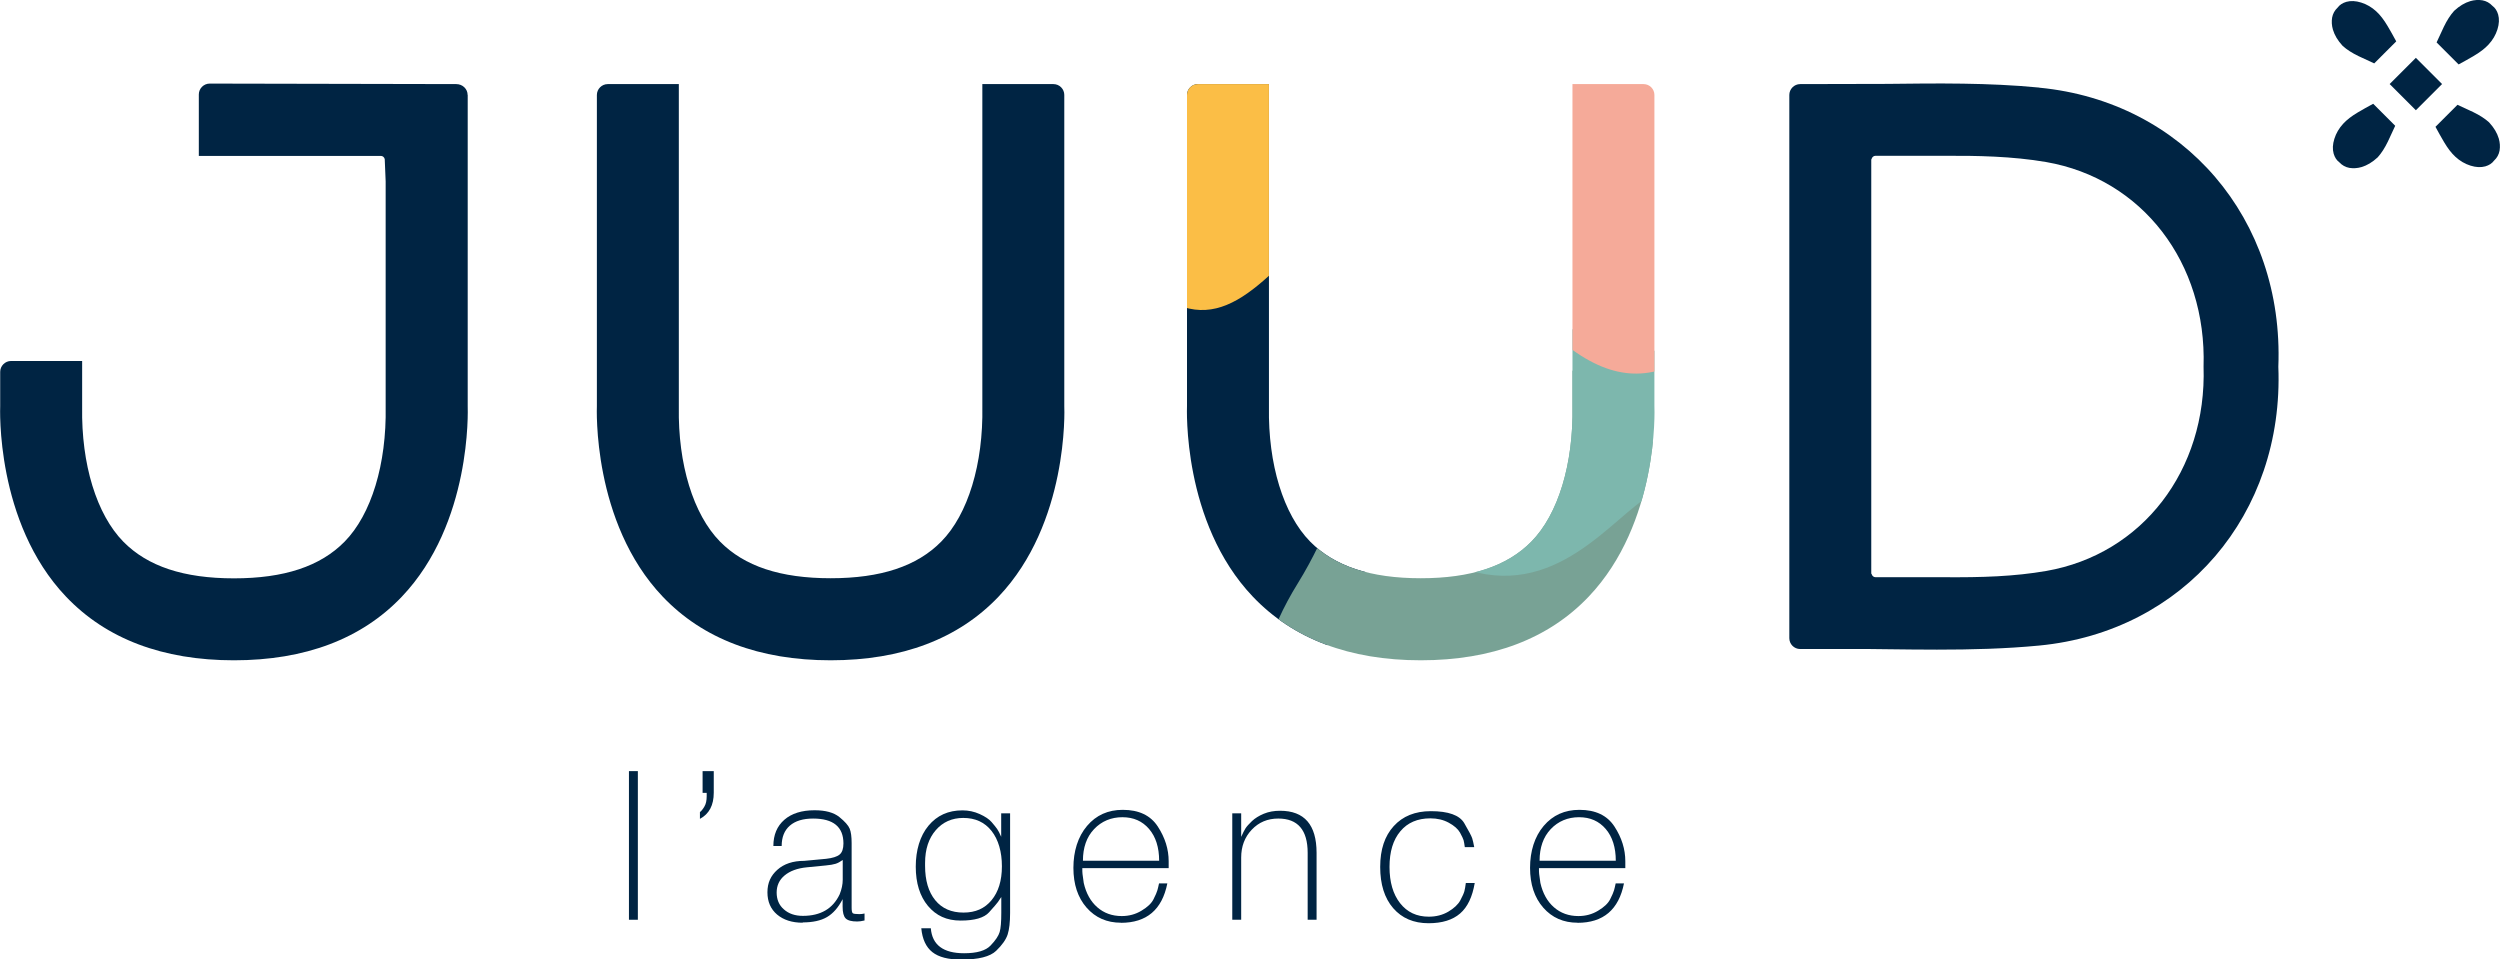
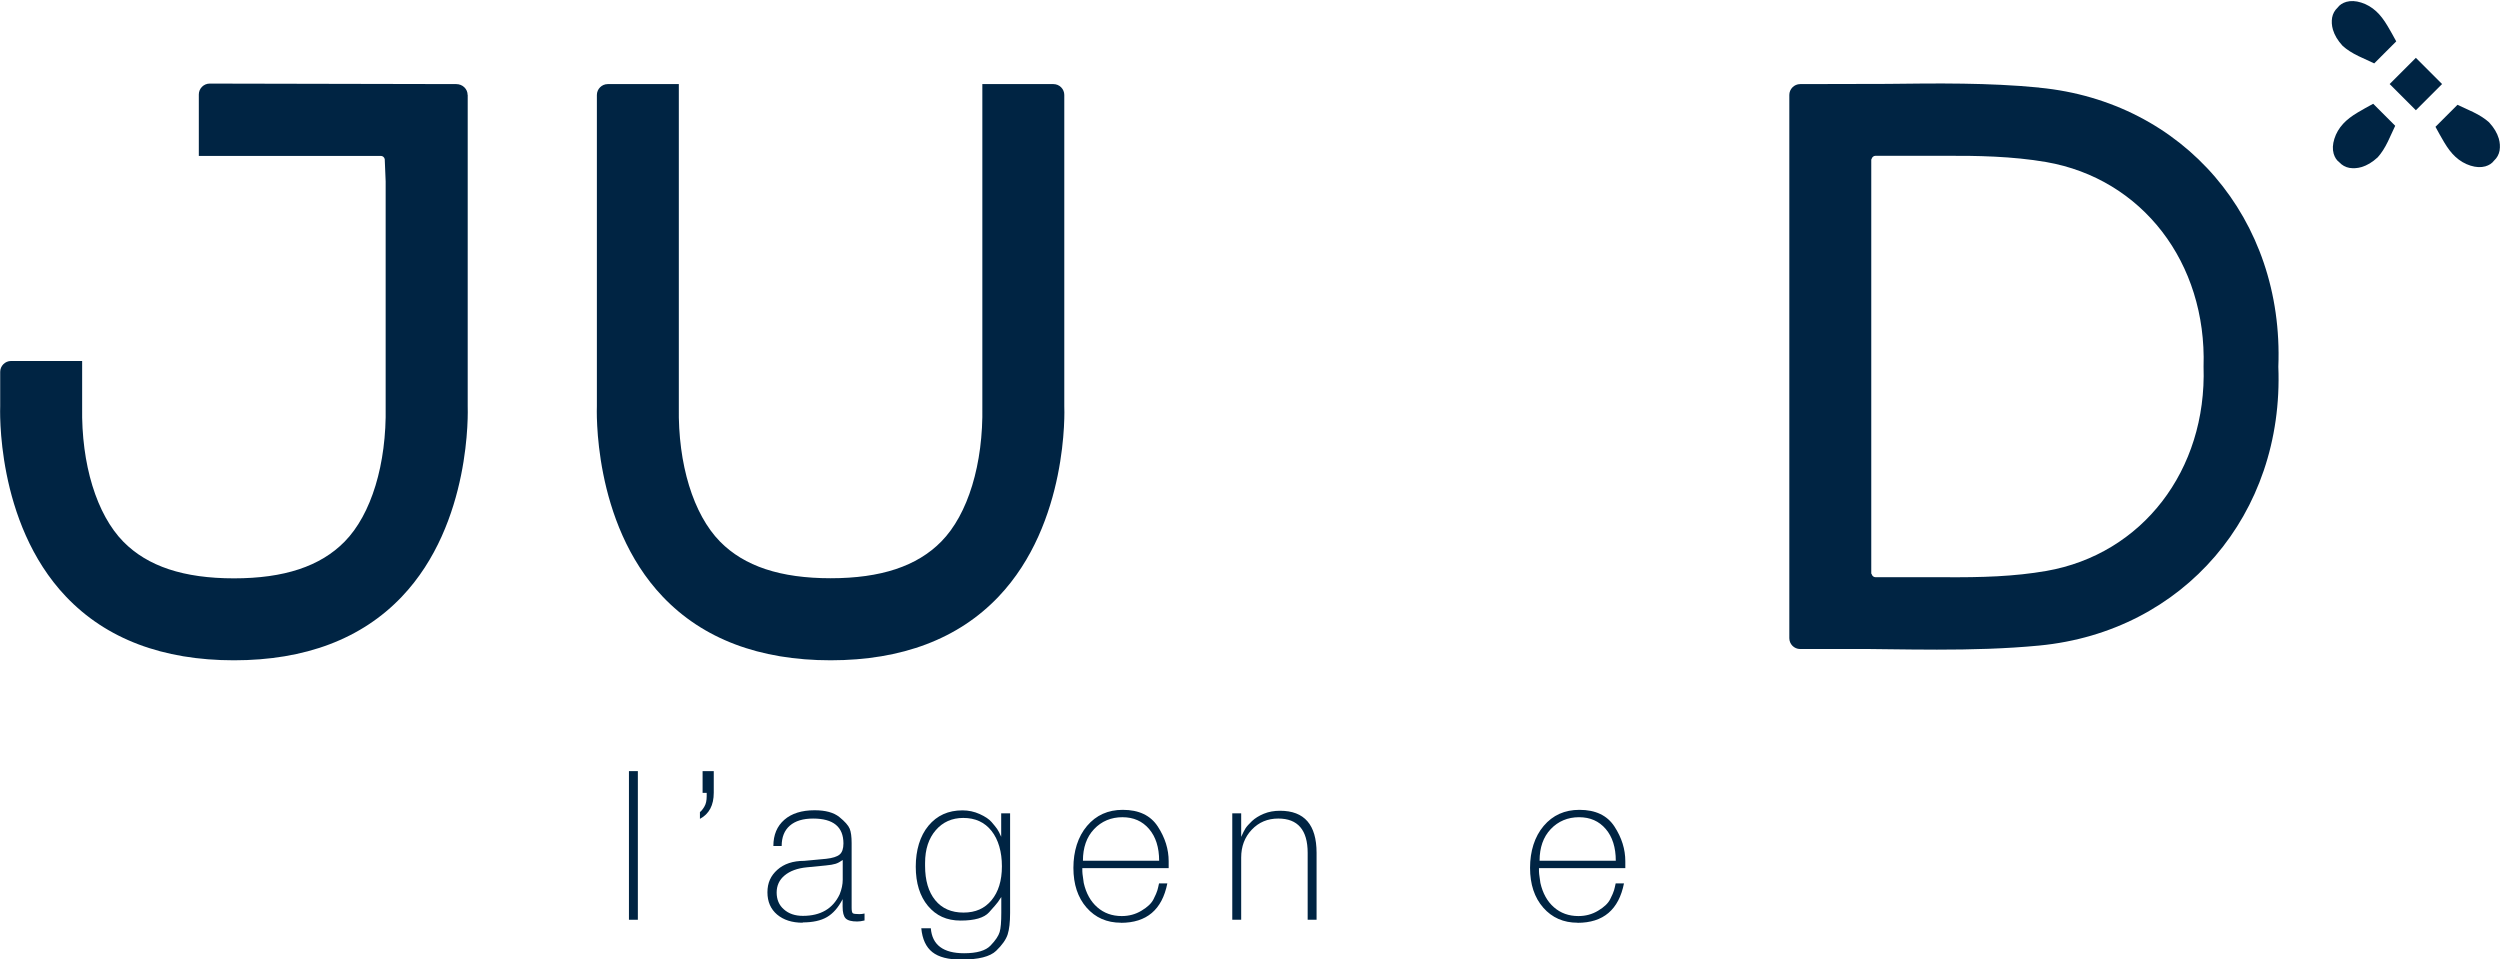
<svg xmlns="http://www.w3.org/2000/svg" id="b" data-name="Calque 2" viewBox="0 0 244.06 93.67">
  <defs>
    <clipPath id="d">
-       <path d="M161.51,9.27c0-.58-.47-1.06-1.06-1.06h-6.94v31.48c.1,5.6-1.4,10.53-4.01,13.18-2.37,2.41-5.9,3.58-10.8,3.58s-8.43-1.17-10.8-3.58c-2.61-2.66-4.11-7.56-4.02-13.12V8.21s-6.94,0-6.94,0c-.58,0-1.06.48-1.06,1.06v30.37c0,.11-.49,11.34,6.43,18.61,3.92,4.12,9.44,6.21,16.39,6.21s12.47-2.09,16.39-6.21c6.83-7.18,6.44-18.22,6.42-18.6V9.27Z" style="fill: none;" />
-     </clipPath>
+       </clipPath>
  </defs>
  <g id="c" data-name="Calque 1">
    <g>
      <rect x="234.04" y="6.4" width="3.62" height="3.62" transform="translate(63.27 169.17) rotate(-45)" style="fill: #002443;" />
      <path d="M233.93,4.04c-.28-.52-.57-1.04-.85-1.51-.35-.59-.71-1.06-1.09-1.41-.44-.41-.94-.7-1.48-.87-.54-.17-1.02-.19-1.45-.07-.37.11-.65.29-.85.56-.29.27-.47.6-.54.98-.06.38-.04.77.08,1.18.16.54.47,1.06.95,1.58.41.37.93.7,1.55,1,.49.23,1.01.47,1.53.71l2.16-2.16Z" style="fill: #002443;" />
-       <path d="M240.02,6.29c.52-.28,1.04-.57,1.51-.85.59-.35,1.06-.71,1.41-1.09.41-.44.7-.94.87-1.48.17-.54.19-1.02.07-1.45-.11-.37-.29-.65-.56-.85-.27-.29-.6-.47-.98-.54-.38-.06-.77-.04-1.18.08-.54.16-1.06.47-1.58.95-.37.41-.7.93-1,1.55-.23.49-.47,1.01-.71,1.53l2.16,2.16Z" style="fill: #002443;" />
      <path d="M237.76,12.38c.28.52.57,1.04.85,1.51.35.59.71,1.06,1.09,1.41.44.41.94.7,1.48.87.54.17,1.02.19,1.45.07.37-.11.65-.29.85-.56.29-.27.47-.6.54-.98.06-.38.04-.77-.08-1.18-.16-.54-.47-1.06-.95-1.58-.41-.37-.93-.7-1.55-1-.49-.23-1.01-.47-1.53-.71l-2.16,2.16Z" style="fill: #002443;" />
      <path d="M231.68,10.13c-.52.28-1.04.57-1.51.85-.59.35-1.06.71-1.41,1.09-.41.44-.7.94-.87,1.48-.17.54-.19,1.02-.07,1.45.11.37.29.65.56.85.27.29.6.47.98.54.38.06.77.04,1.18-.08.54-.16,1.06-.47,1.58-.95.37-.41.7-.93,1-1.55.23-.49.47-1.01.71-1.53l-2.16-2.16Z" style="fill: #002443;" />
      <g>
        <path d="M103.9,9.27c0-.58-.47-1.06-1.06-1.06h-6.94v31.48c.1,5.6-1.4,10.53-4.01,13.18-2.37,2.41-5.9,3.58-10.8,3.58s-8.43-1.17-10.8-3.58c-2.61-2.66-4.11-7.56-4.02-13.12V8.21s-6.94,0-6.94,0c-.58,0-1.06.48-1.06,1.06v30.37c0,.11-.49,11.34,6.43,18.61,3.92,4.12,9.44,6.21,16.39,6.21s12.47-2.09,16.39-6.21c6.83-7.18,6.44-18.22,6.42-18.6V9.27Z" style="fill: #002443;" />
        <path d="M199.08,8.55c-4.93-.48-9.98-.42-14.86-.36l-8.48.02c-.58,0-1.06.48-1.06,1.06v53.03c0,.58.47,1.06,1.06,1.06h6.8s1.68.02,1.68.02c1.61.02,3.23.04,4.87.04,3.33,0,6.69-.08,10-.4,14.09-1.36,23.9-12.82,23.33-27.22.57-14.42-9.24-25.88-23.33-27.24ZM182.67,15.61l.04-.09c.05-.18.2-.31.38-.31h6.3s.33,0,.33,0c3.27-.02,6.73.04,10.04.61,9.37,1.63,15.68,9.83,15.36,19.97.33,10.12-5.99,18.32-15.36,19.95-3.12.54-6.26.64-10.04.61h-6.62c-.18,0-.33-.12-.38-.3l-.04-.06v-20.2s0-20.18,0-20.18Z" style="fill: #002443;" />
        <path d="M45.65,9.27c0-.58-.48-1.06-1.11-1.06l-24.07-.05c-.58,0-1.06.48-1.06,1.06v6h17.77c.18,0,.33.12.38.31l.09,2.18v21.99c.1,5.6-1.4,10.53-4.01,13.18-2.37,2.41-5.9,3.58-10.8,3.58s-8.43-1.17-10.8-3.58c-2.61-2.66-4.11-7.56-4.02-13.12v-4.52s-6.94,0-6.94,0c-.58,0-1.06.48-1.06,1.06v3.34c0,.11-.49,11.34,6.43,18.61,3.92,4.12,9.44,6.21,16.39,6.21s12.47-2.09,16.39-6.21c6.83-7.18,6.44-18.22,6.43-18.6V9.27Z" style="fill: #002443;" />
      </g>
      <g>
        <path d="M61.4,75.28h.87v14.51h-.87v-14.51Z" style="fill: #002443;" />
        <path d="M68.33,79.28c.15-.12.3-.3.44-.55.15-.25.22-.58.22-1.01v-.32h-.4v-2.12h1.09v2.11c0,1.22-.45,2.07-1.35,2.55v-.67Z" style="fill: #002443;" />
        <path d="M78.37,90.08c-1.05,0-1.88-.27-2.51-.8-.62-.53-.94-1.25-.94-2.17s.32-1.62.97-2.2,1.52-.87,2.62-.87l2.14-.2c.63-.07,1.07-.21,1.32-.42.25-.21.37-.58.37-1.08,0-1.62-.99-2.43-2.96-2.43-.98,0-1.74.23-2.27.69s-.8,1.12-.8,1.99h-.81c0-1.09.36-1.94,1.07-2.56.71-.62,1.7-.93,2.96-.93,1.06,0,1.86.22,2.41.66.54.44.88.82,1.01,1.14.13.32.19.79.19,1.41v6.31c0,.3.04.47.11.53.07.06.29.09.63.09.19,0,.36-.02.52-.06v.68c-.28.07-.52.1-.72.1-.55,0-.92-.1-1.12-.3s-.3-.58-.3-1.15v-.73c-.42.82-.93,1.4-1.53,1.75-.6.35-1.4.52-2.38.52ZM82.28,83.95c-.27.19-.51.32-.72.38-.22.07-.53.12-.95.16l-1.84.18c-.93.09-1.65.36-2.17.79-.52.43-.78.99-.78,1.67s.23,1.24.71,1.65c.47.42,1.09.63,1.85.63,1.73,0,2.93-.7,3.59-2.1.2-.5.3-.97.3-1.43v-1.94Z" style="fill: #002443;" />
        <path d="M97.74,79.4h.87v9.72c0,.91-.08,1.62-.24,2.11-.16.49-.53,1.02-1.12,1.59-.59.57-1.72.86-3.42.86-1.25,0-2.19-.24-2.81-.73-.62-.49-.98-1.27-1.08-2.33h.93c.13,1.63,1.22,2.44,3.25,2.44,1.25,0,2.11-.25,2.59-.76.48-.5.77-.94.88-1.31s.16-1,.16-1.89v-1.53c-.12.19-.23.35-.33.49-.1.14-.39.48-.87,1.01s-1.4.8-2.77.8-2.39-.48-3.19-1.43c-.79-.95-1.19-2.23-1.19-3.83s.41-3,1.24-4c.83-1,1.93-1.5,3.32-1.5.59,0,1.15.12,1.68.36s.92.5,1.16.78.42.5.54.67c.12.18.26.43.4.77v-2.28ZM90.31,84.25v.28c0,1.42.33,2.54.99,3.35.66.81,1.58,1.21,2.76,1.21s2.07-.4,2.74-1.21c.67-.81,1.01-1.91,1.01-3.31s-.34-2.6-1.01-3.45c-.67-.85-1.59-1.27-2.76-1.27-1.1,0-2,.4-2.69,1.2-.69.8-1.04,1.86-1.04,3.2Z" style="fill: #002443;" />
        <path d="M109.43,90.08c-1.37,0-2.49-.49-3.35-1.47-.86-.98-1.29-2.28-1.29-3.89s.44-3.04,1.33-4.09,2.05-1.57,3.49-1.57c1.57,0,2.71.54,3.42,1.63.71,1.09,1.06,2.22,1.06,3.39v.67h-8.43c0,.26,0,.45.02.58.01.13.05.42.12.87.23,1.01.67,1.8,1.32,2.37.65.57,1.45.86,2.39.86.7,0,1.34-.17,1.92-.52.59-.35.98-.72,1.18-1.12s.33-.69.38-.88.11-.41.16-.67h.81c-.51,2.57-2.02,3.85-4.54,3.85ZM105.72,84.03h7.44c0-1.3-.33-2.34-.98-3.1-.66-.77-1.52-1.15-2.61-1.15s-2.03.39-2.76,1.16c-.73.77-1.09,1.8-1.09,3.09Z" style="fill: #002443;" />
        <path d="M120.3,79.4h.87v2.3c.16-.36.3-.64.42-.83s.33-.42.63-.71c.3-.28.68-.52,1.16-.72s1.01-.29,1.59-.29c2.37,0,3.56,1.37,3.56,4.11v6.53h-.87v-6.53c0-2.23-.96-3.35-2.87-3.35-1.04,0-1.9.36-2.59,1.09-.69.73-1.03,1.63-1.03,2.72v6.07h-.87v-10.4Z" style="fill: #002443;" />
-         <path d="M143,82.7c-.04-.31-.08-.53-.12-.68-.04-.14-.16-.39-.35-.74-.2-.35-.56-.67-1.09-.96s-1.13-.43-1.8-.43c-1.25,0-2.23.42-2.93,1.26-.71.84-1.06,2-1.06,3.48s.34,2.66,1.03,3.54c.69.88,1.62,1.32,2.8,1.32.71,0,1.35-.16,1.91-.49.56-.33.95-.7,1.17-1.1.21-.4.35-.7.4-.9s.1-.46.14-.8h.87c-.23,1.36-.7,2.35-1.43,2.98-.73.63-1.75.95-3.08.95-1.45,0-2.6-.49-3.45-1.47-.85-.98-1.27-2.33-1.27-4.03s.44-3.01,1.32-3.98c.88-.97,2.09-1.46,3.62-1.46,1.72,0,2.8.39,3.26,1.16.45.77.71,1.27.78,1.48.07.22.13.5.2.87h-.91Z" style="fill: #002443;" />
        <path d="M154.01,90.08c-1.37,0-2.49-.49-3.35-1.47-.86-.98-1.29-2.28-1.29-3.89s.44-3.04,1.33-4.09,2.05-1.57,3.49-1.57c1.57,0,2.71.54,3.42,1.63.71,1.09,1.06,2.22,1.06,3.39v.67h-8.43c0,.26,0,.45.02.58.01.13.05.42.12.87.23,1.01.67,1.8,1.32,2.37.65.57,1.45.86,2.39.86.7,0,1.34-.17,1.92-.52.59-.35.98-.72,1.18-1.12s.33-.69.38-.88.11-.41.16-.67h.81c-.51,2.57-2.02,3.85-4.54,3.85ZM150.3,84.03h7.44c0-1.3-.33-2.34-.98-3.1-.66-.77-1.52-1.15-2.61-1.15s-2.03.39-2.76,1.16c-.73.77-1.09,1.8-1.09,3.09Z" style="fill: #002443;" />
      </g>
      <g style="clip-path: url(#d);">
        <path d="M102.3,17.91c7.17-12.65,24.71-20.93,37.5-15.46,12.78,5.48-1.89,46.76-10.5,61.04-8.61,14.28-25.63,4.11-27-7.63-1.37-11.74-3.33-32.08,0-37.95Z" style="fill: #002443;" />
        <path d="M106.76,11.63c5.21-3.62,12.36-8.99,19.44-7.31s11.35.45,11.69,4.78c.34,4.33-.9,4.66-7.76,11.52-6.86,6.86-10.9,12.81-17.53,7.76-6.63-5.06-8.15-15.14-5.84-16.75Z" style="fill: #fbbe46;" />
        <path d="M131.24,73.58c-9.54,1.91-10.4-7.19-4.54-16.64,5.86-9.45,7.06-21.5,11.94-24.18,4.88-2.67,13.57,1.36,16.51,5.02,2.94,3.66,15.04,9.14,10.12,18.21-4.92,9.08-27.42,16.26-34.04,17.59Z" style="fill: #78a295;" />
        <path d="M124.61,31.63c-1.95-6.66,7.34-7.26,16.99-3.17,9.66,4.09,21.96,4.93,24.69,8.34,2.73,3.41-1.39,9.48-5.12,11.53-3.73,2.05-9.33,10.5-18.6,7.07-9.27-3.43-16.61-19.15-17.96-23.77Z" style="fill: #7db7ad;" />
        <path d="M144.94,10.49c7.26-5.05,17.23-12.53,27.1-10.18,9.87,2.35,15.82.63,16.29,6.66.47,6.03-1.25,6.5-10.81,16.06-9.55,9.55-15.19,17.86-24.44,10.81-9.24-7.05-11.36-21.1-8.15-23.34Z" style="fill: #f5aa99;" />
      </g>
    </g>
  </g>
</svg>